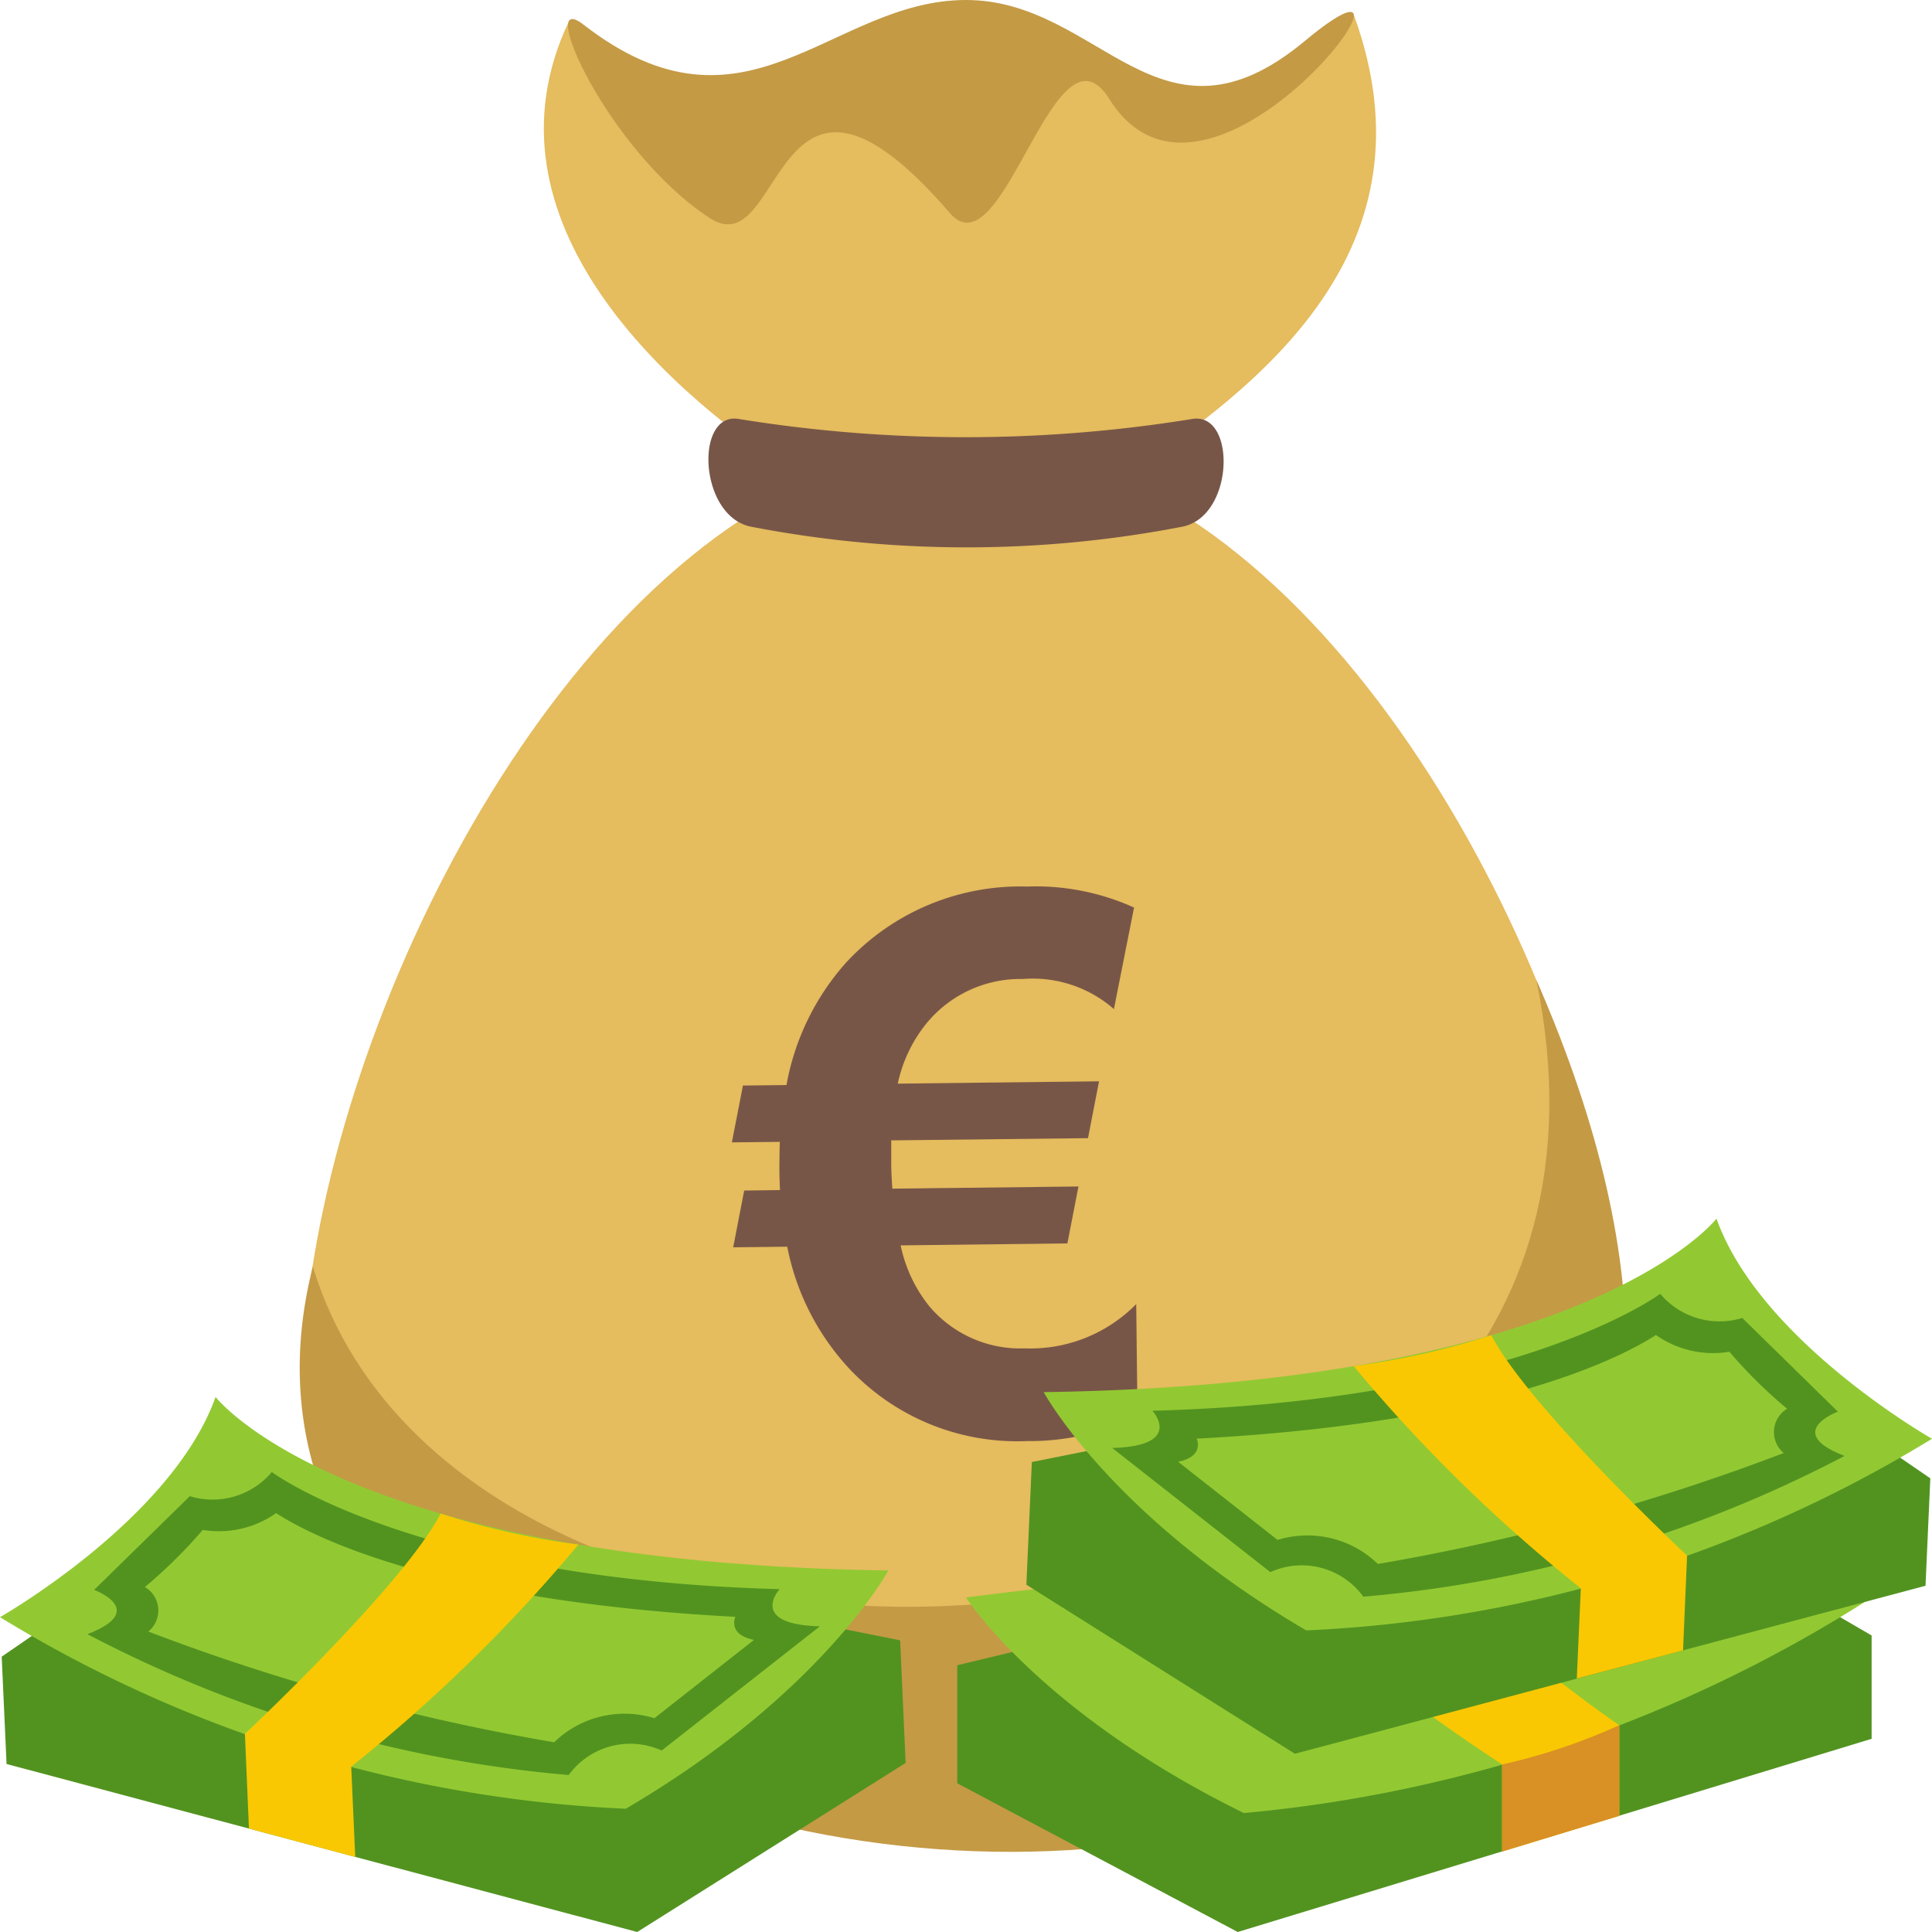
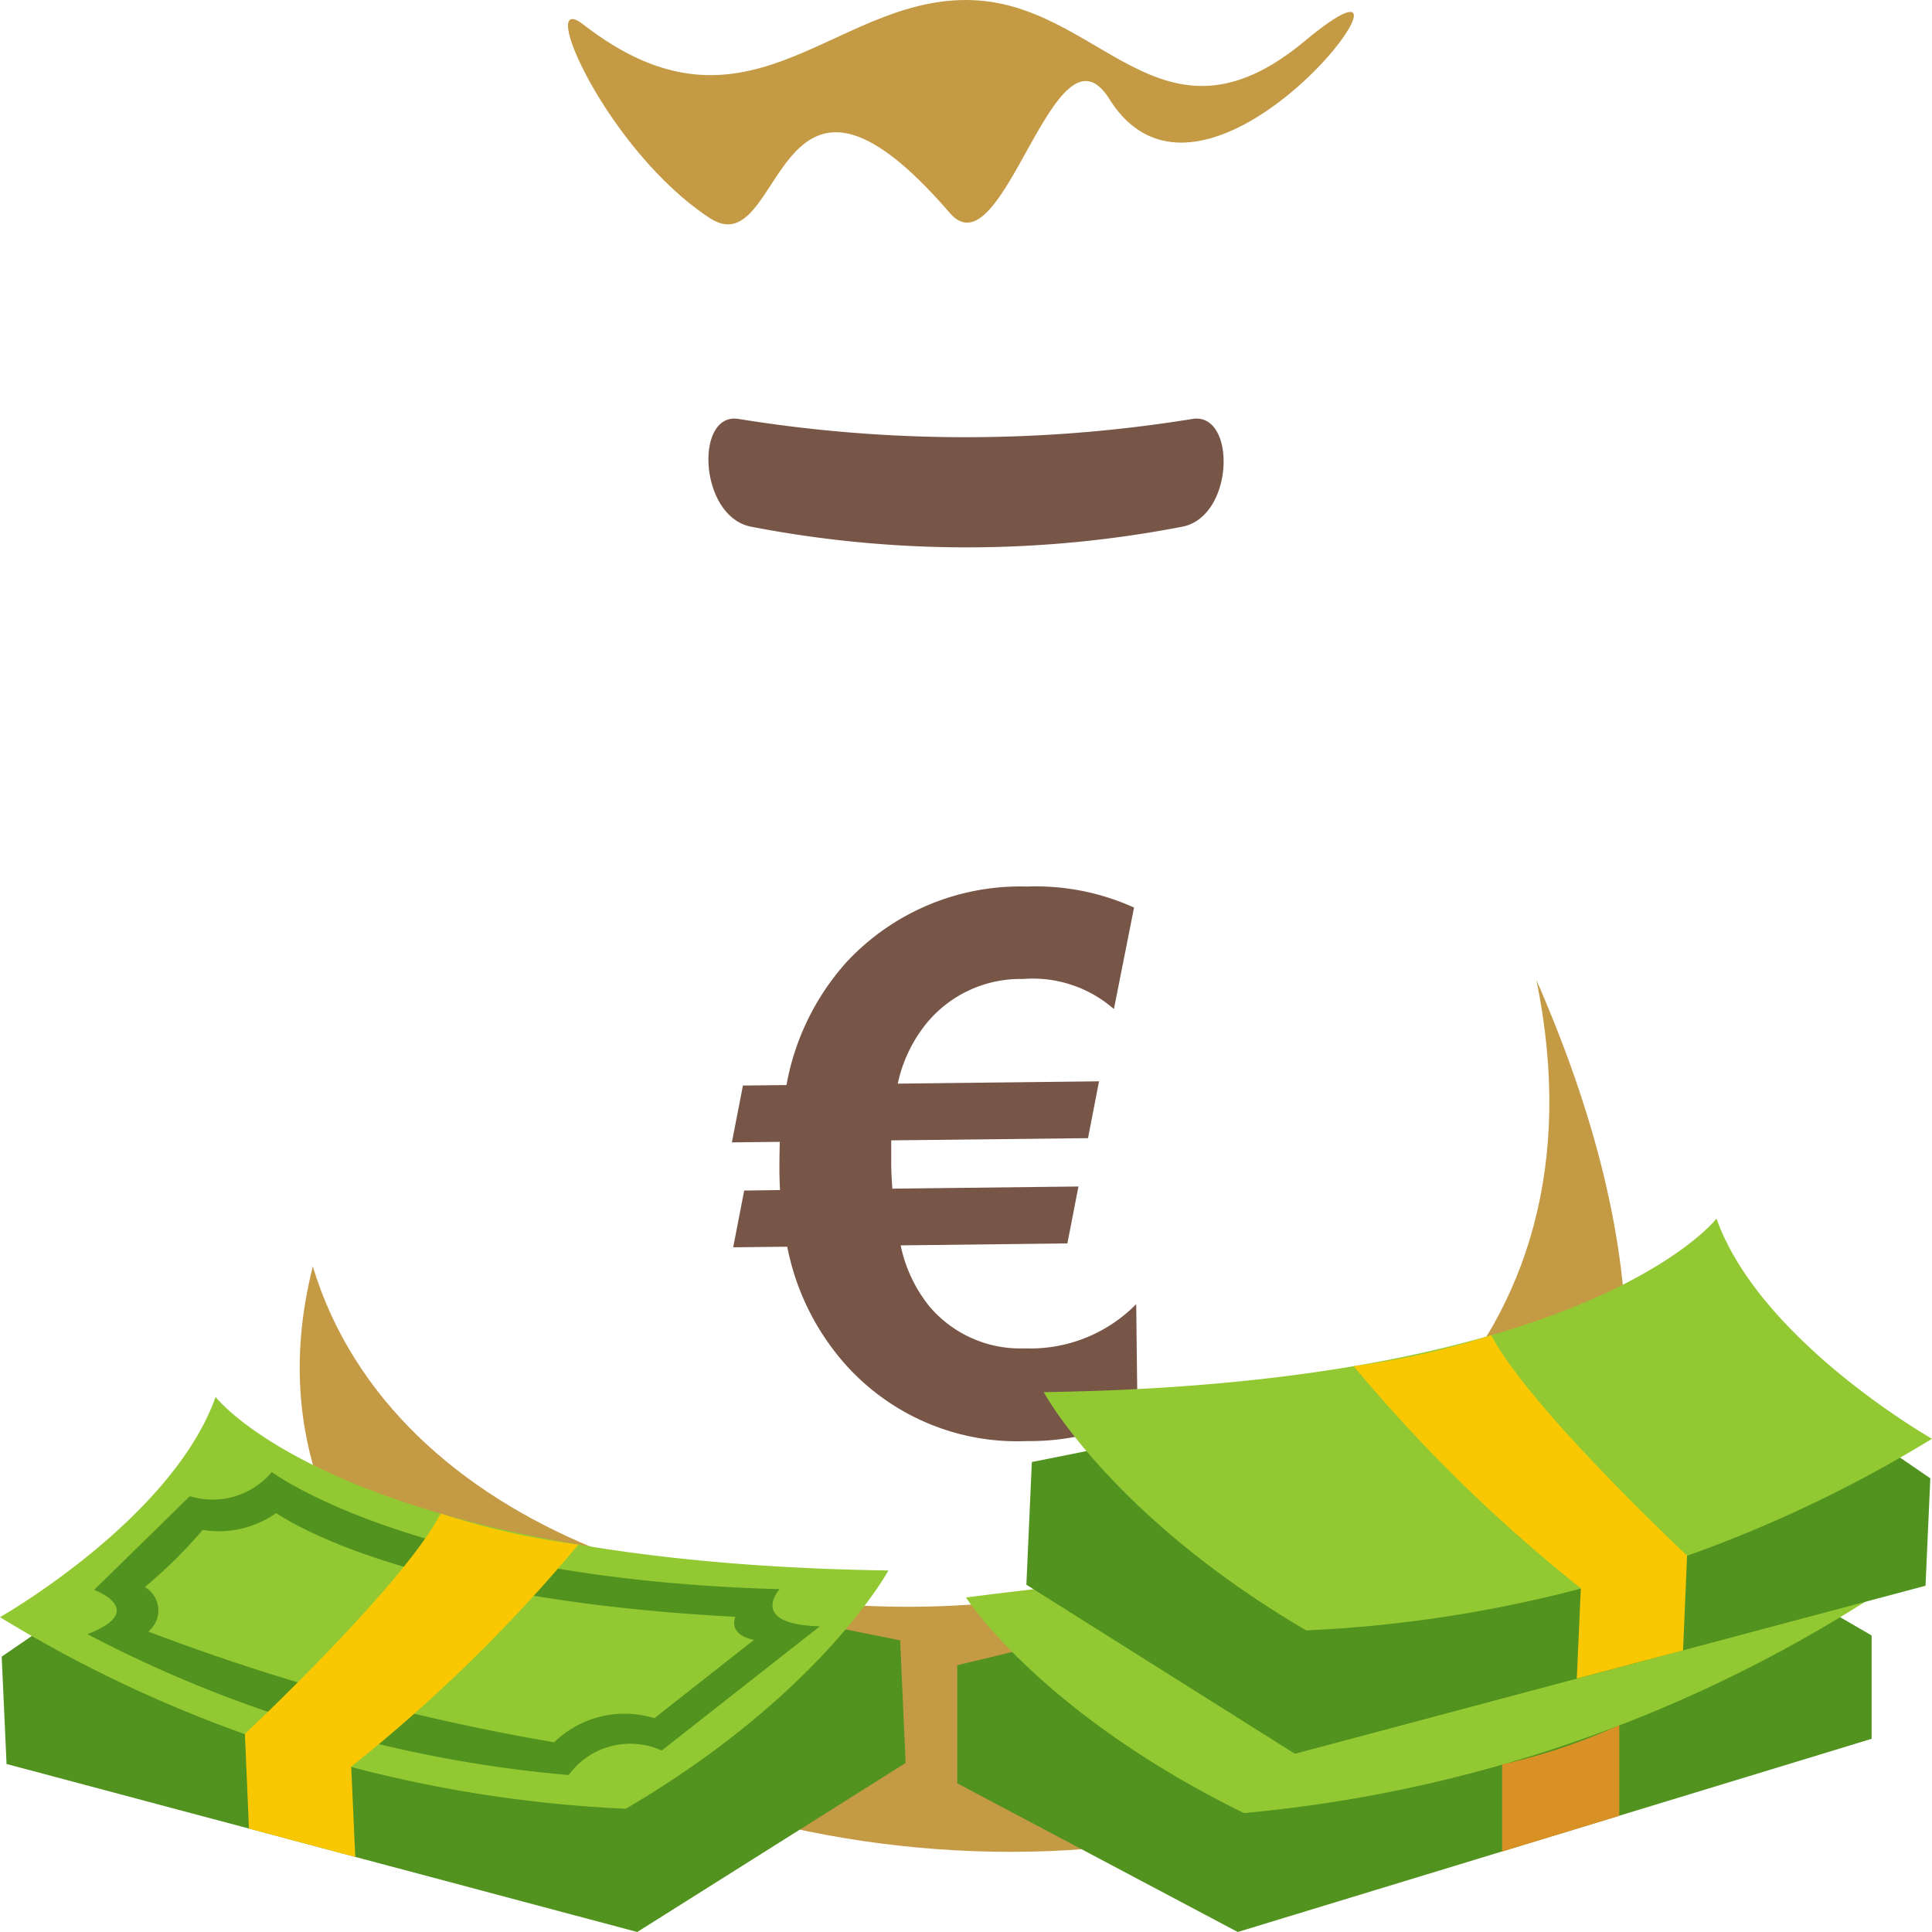
<svg xmlns="http://www.w3.org/2000/svg" viewBox="0 0 48 48">
  <defs>
    <style>.cls-1{fill:#e5bc5e;}.cls-2{fill:#c49a45;}.cls-3{fill:#d99025;}.cls-4{fill:#529320;}.cls-5{fill:#92c932;}.cls-6{fill:#f9c802;}.cls-7{fill:#785647;}</style>
  </defs>
  <g id="Final">
-     <path class="cls-1" d="M27.807,11.929C31.321,9.6,35.757,6.194,33.636.371c0,0-3.621,3.939-6.557,1.384l-9.813,1.19L14.14.518c-2.369,4.964,2.475,9.313,5.942,11.461-7.22,3.3-12.581,15-12.581,22.647,0,8.972,33,8.972,33,0C40.5,26.942,35.083,15.161,27.807,11.929Z" />
    <path class="cls-2" d="M38.172,24.35c3.747,18.3-26.435,20.2-30.4,7.116C3.063,50.033,51.156,54,38.172,24.35ZM32.422,1.015C28.8,4.033,27.344,0,24,0c-3.36,0-5.455,3.758-9.506.61-1.2-.93.582,3.129,3.135,4.805C19.5,6.646,19.172.156,23.6,5.294c1.334,1.545,2.6-5.013,3.963-2.832C30.067,6.462,36.238-2.162,32.422,1.015Z" />
-     <path class="cls-3" d="M39.275,38.723l-.1,2.243,2.64-.7.1-2.354S40.364,38.451,39.275,38.723ZM8.8,43.728l.169,2.044-2.647-.561-.179-2.145A20.778,20.778,0,0,0,8.8,43.728Z" />
    <path class="cls-4" d="M23.783,41.372v2.934L30.751,48,46.5,43.2V40.633l-5.749-3.341Z" />
    <path class="cls-5" d="M24,39.689s1.829,2.865,6.905,5.356a34.755,34.755,0,0,0,15.6-5.356S38.969,37.754,24,39.689Z" />
-     <path class="cls-6" d="M31.567,38.784s.7,1.751,5.753,5.053V46l2.91-.886V42.862A34.484,34.484,0,0,1,34.6,37.971Z" />
    <path class="cls-3" d="M37.32,43.838V46l2.91-.886V42.862A14.806,14.806,0,0,1,37.32,43.838Z" />
    <path class="cls-4" d="M25.636,36.323,25.5,39.372l6.671,4.2,15.668-4.175.119-2.668-5.486-3.767Z" />
    <path class="cls-7" d="M28.175,22.548l-.5,2.522a3.061,3.061,0,0,0-2.264-.747,3.016,3.016,0,0,0-2.385,1.093,3.543,3.543,0,0,0-.721,1.507l5-.058-.274,1.412-4.889.055c0,.14,0,.32,0,.539s.012.432.028.661l4.624-.054-.275,1.414-4.142.049a3.557,3.557,0,0,0,.716,1.518A2.958,2.958,0,0,0,25.461,33.5a3.688,3.688,0,0,0,2.768-1.1l.032,2.78a6.037,6.037,0,0,1-2.747.623,5.724,5.724,0,0,1-4.383-1.766,6.18,6.18,0,0,1-1.572-3.063l-1.343.015.273-1.41.89-.012c-.007-.145-.013-.3-.015-.461q0-.42.01-.737l-1.191.013.275-1.412,1.082-.012a6.215,6.215,0,0,1,1.482-3.044,5.894,5.894,0,0,1,4.494-1.888A5.915,5.915,0,0,1,28.175,22.548Z" />
    <path class="cls-5" d="M25.93,34.587s1.661,3.071,6.523,5.92A32.576,32.576,0,0,0,48,35.746s-4.274-2.429-5.354-5.47C42.646,30.277,39.482,34.39,25.93,34.587Z" />
-     <path class="cls-4" d="M33.872,39.669a1.894,1.894,0,0,0-2.311-.61l-3.929-3.085c1.8-.049,1-.924,1-.924,9.071-.248,12.616-2.906,12.616-2.906a1.925,1.925,0,0,0,2.038.6l2.376,2.328s-1.37.508.166,1.1A31.467,31.467,0,0,1,33.872,39.669Zm.361-.813A53.7,53.7,0,0,0,44.316,36.1.678.678,0,0,1,44.4,35a11.9,11.9,0,0,1-1.434-1.416,2.469,2.469,0,0,1-1.825-.416c-.9.581-4.013,2.184-11.409,2.575,0,0,.206.438-.461.575l2.47,1.941A2.515,2.515,0,0,1,34.233,38.856Z" />
    <path class="cls-6" d="M33.631,33.941a38.717,38.717,0,0,0,5.644,5.52l-.1,2.242,2.64-.7.1-2.354s-3.931-3.68-4.864-5.476A19.055,19.055,0,0,1,33.631,33.941Z" />
    <path class="cls-4" d="M22.364,40.754,22.5,43.8,15.832,48,.163,43.826.042,41.159,5.529,37.39Z" />
    <path class="cls-5" d="M22.072,39.018s-1.663,3.071-6.525,5.92A32.581,32.581,0,0,1,0,40.178s4.274-2.43,5.356-5.471C5.357,34.708,8.521,38.823,22.072,39.018Z" />
    <path class="cls-4" d="M2.172,40.6c1.536-.593.167-1.1.167-1.1l2.377-2.328a1.923,1.923,0,0,0,2.037-.6S10.3,39.233,19.37,39.482c0,0-.8.875,1,.923l-3.931,3.087a1.891,1.891,0,0,0-2.31.608A31.485,31.485,0,0,1,2.172,40.6Zm14.089,2.086,2.471-1.943c-.668-.137-.461-.573-.461-.573-7.4-.392-10.51-1.994-11.411-2.577a2.466,2.466,0,0,1-1.823.417A12.057,12.057,0,0,1,3.6,39.429a.675.675,0,0,1,.085,1.106,53.383,53.383,0,0,0,10.083,2.751A2.511,2.511,0,0,1,16.261,42.689Z" />
    <path class="cls-6" d="M14.37,38.374a38.849,38.849,0,0,1-5.644,5.518l.1,2.244-2.641-.705-.1-2.354s3.93-3.68,4.863-5.474A19.141,19.141,0,0,0,14.37,38.374Z" />
    <path class="cls-7" d="M29.372,13.086a28.206,28.206,0,0,1-10.71,0c-1.309-.254-1.409-2.888-.291-2.674a35.269,35.269,0,0,0,11.232,0C30.72,10.2,30.682,12.832,29.372,13.086Z" />
  </g>
</svg>